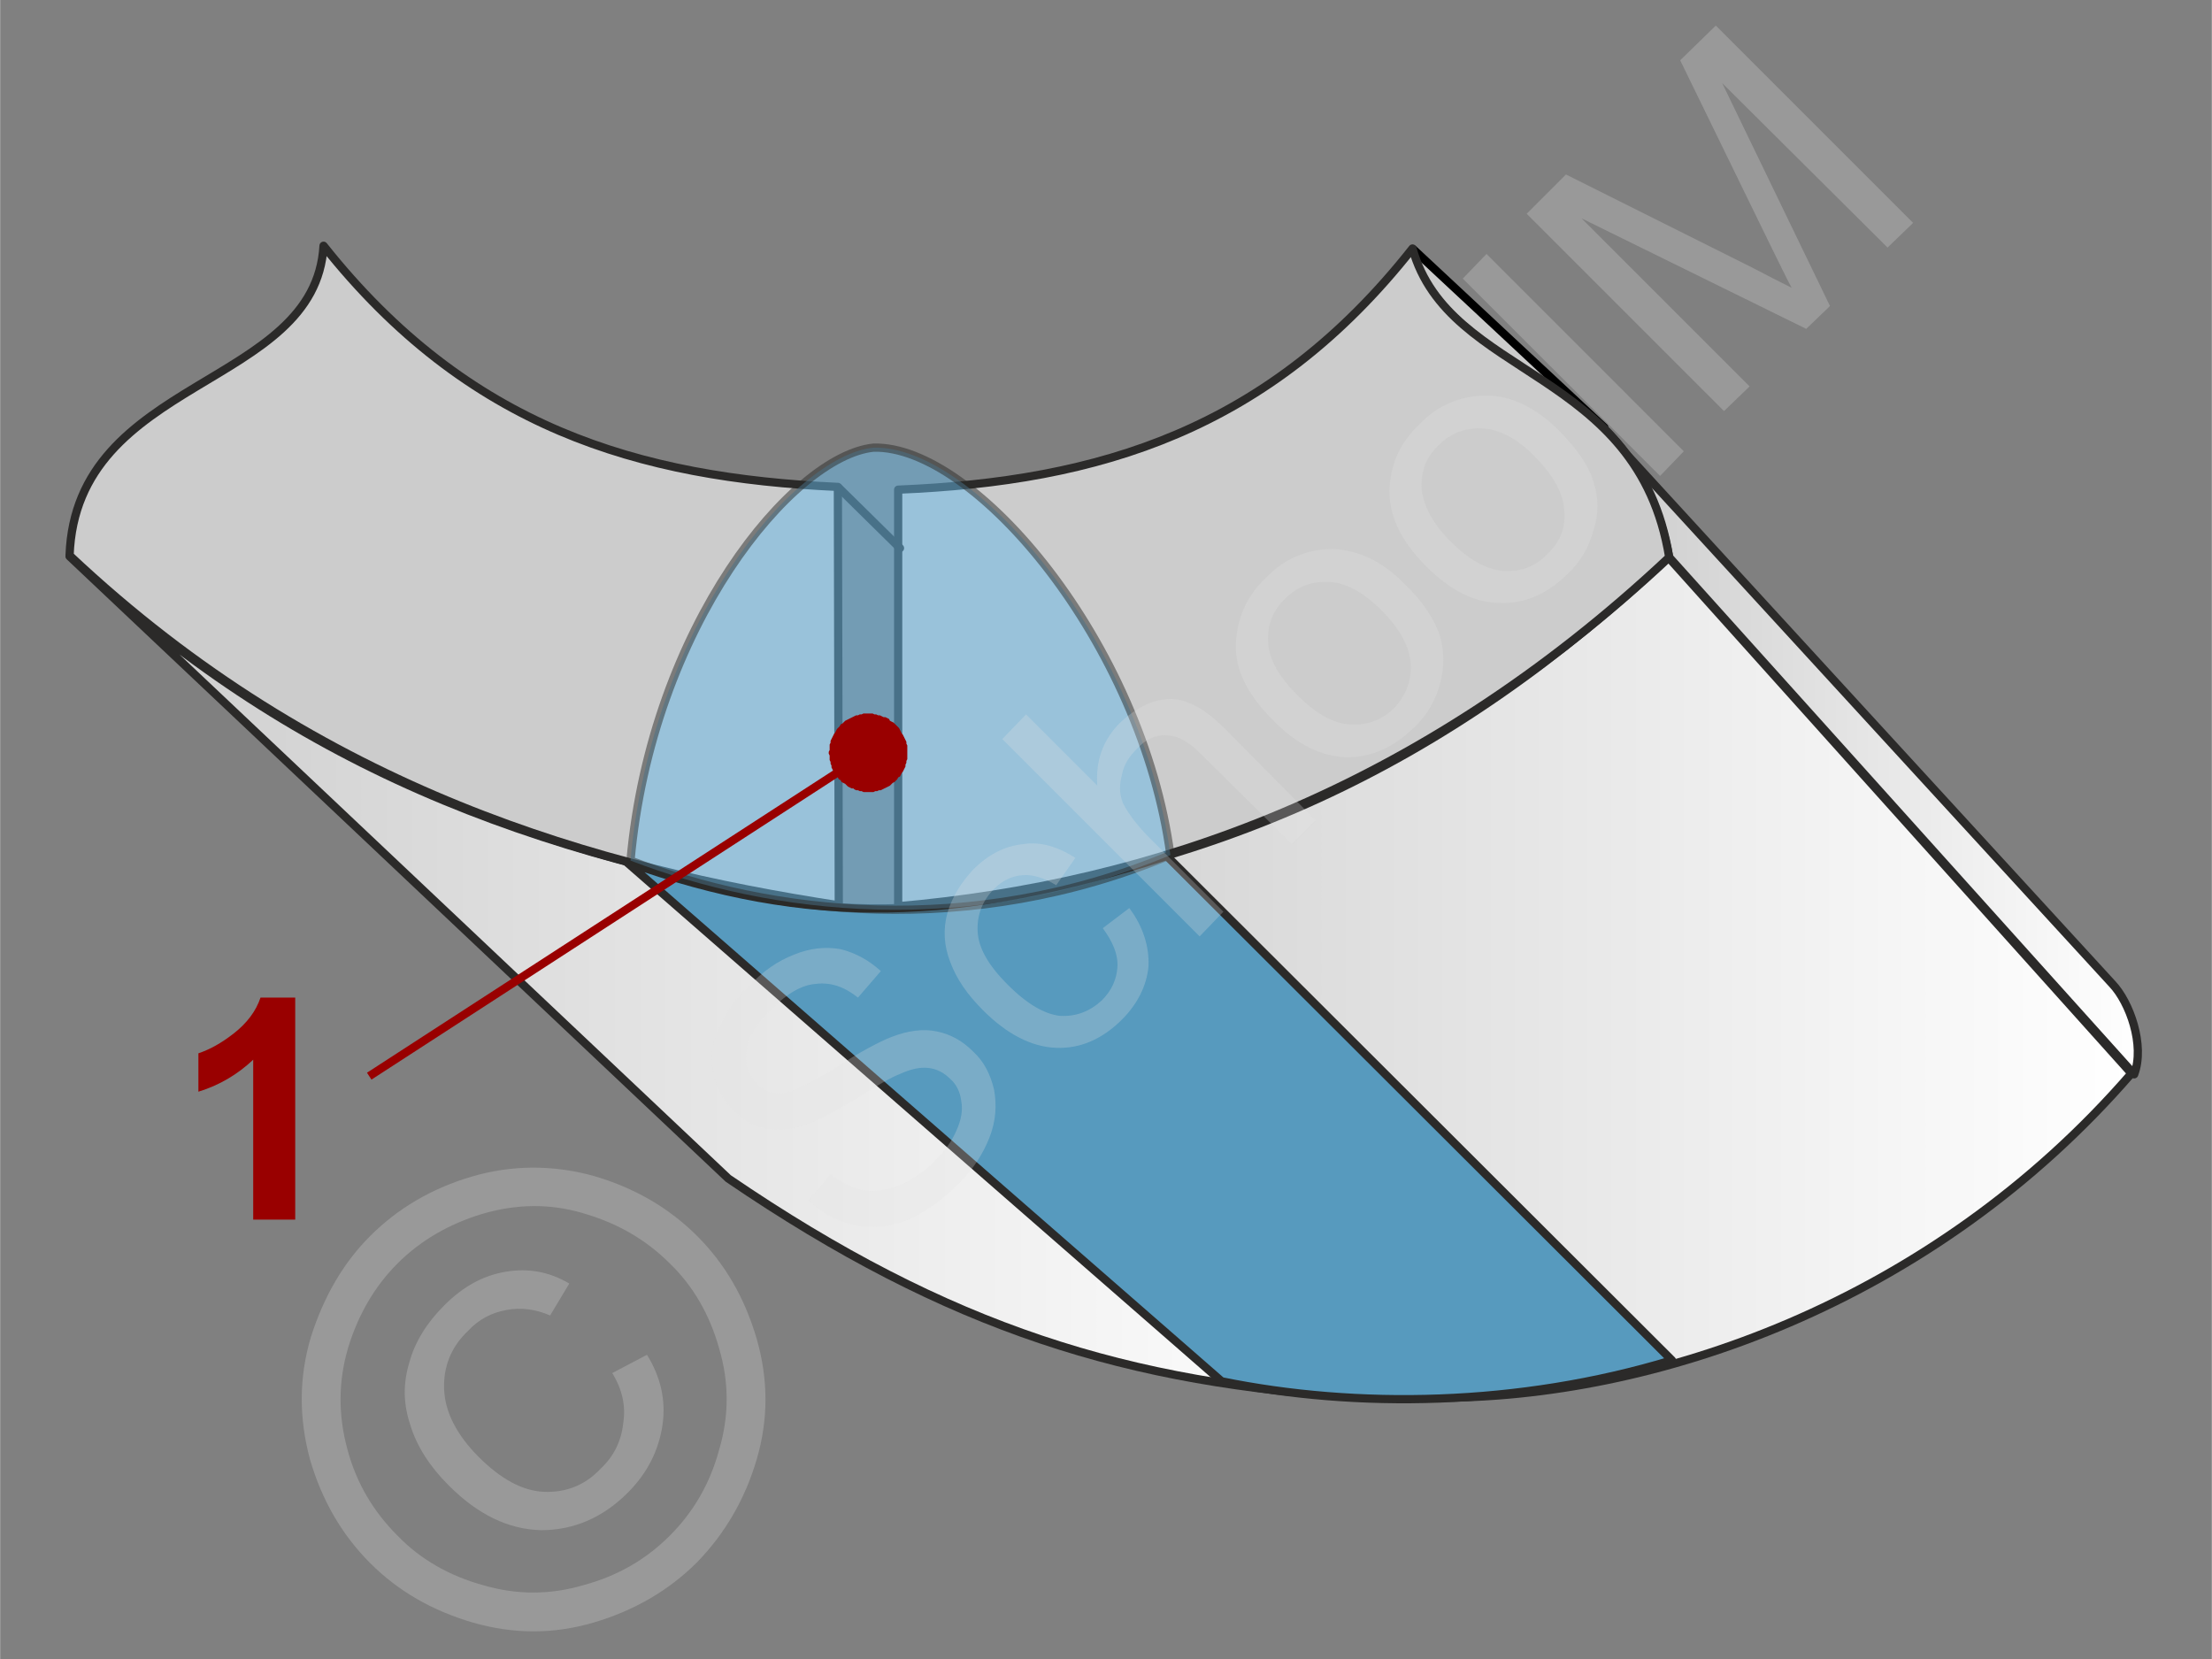
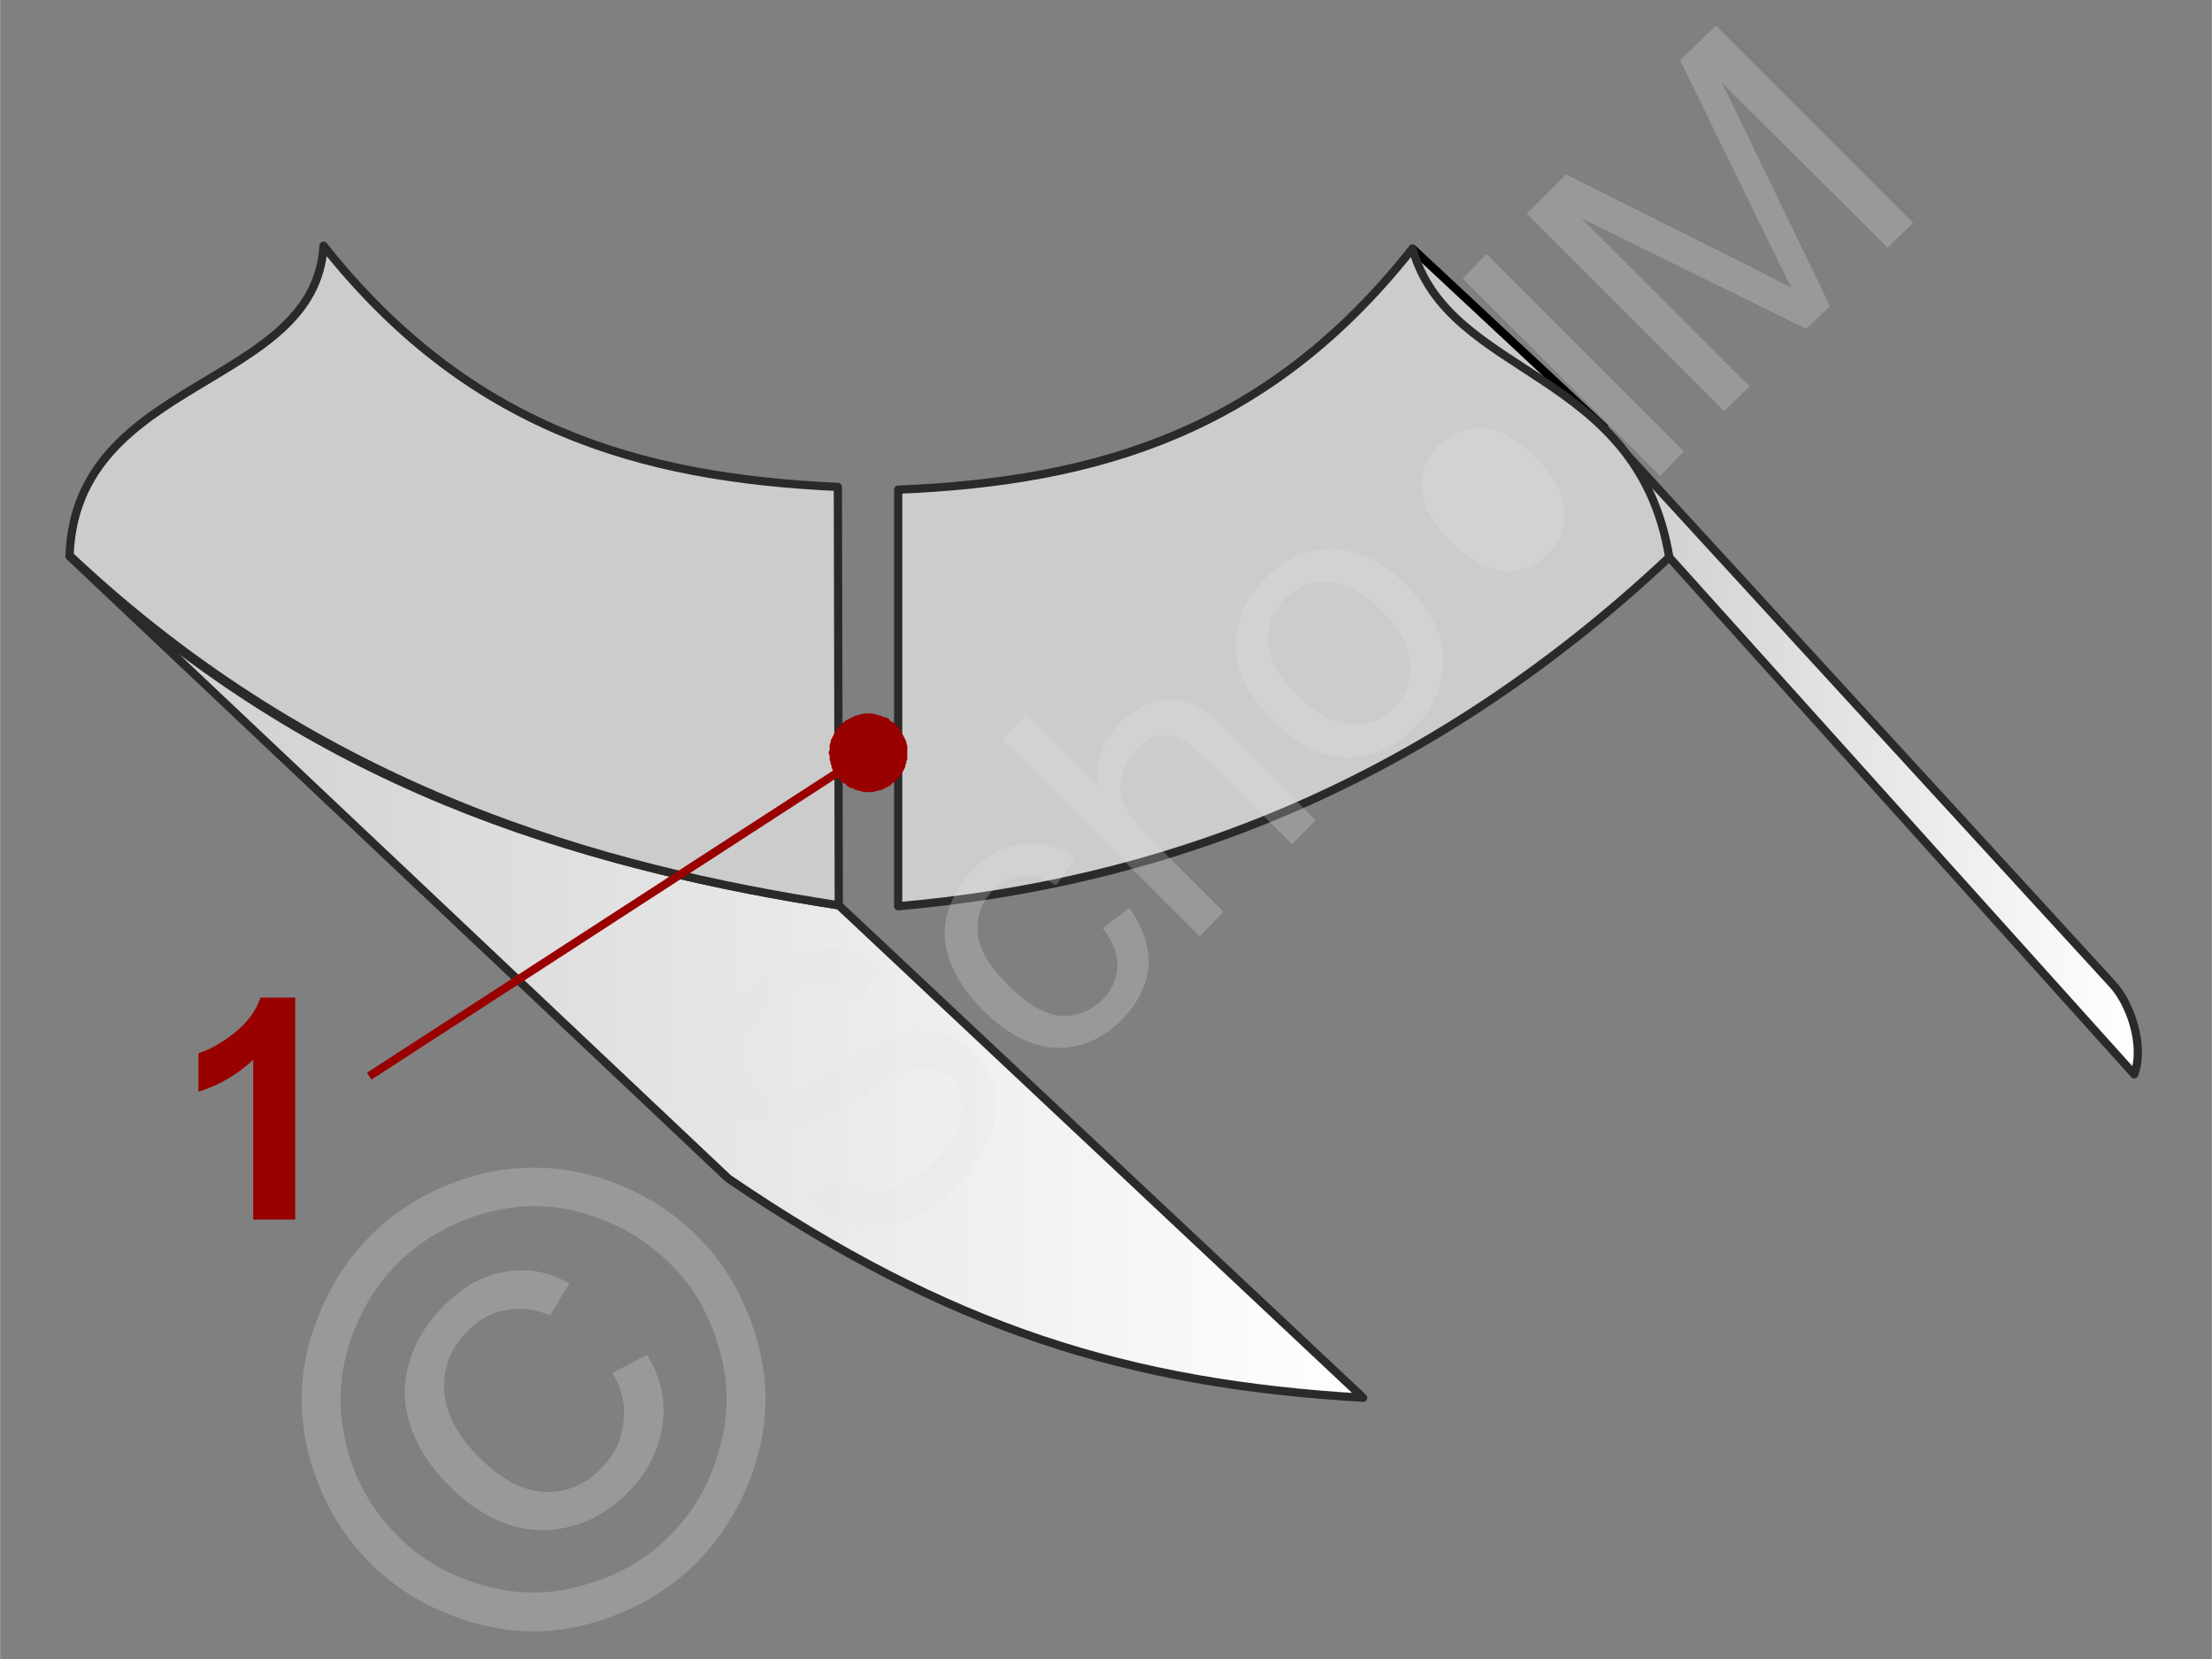
<svg xmlns="http://www.w3.org/2000/svg" xmlns:xlink="http://www.w3.org/1999/xlink" width="240px" height="180px" style="shape-rendering:geometricPrecision;text-rendering:geometricPrecision;image-rendering:optimizeQuality;fill-rule:evenodd;clip-rule:evenodd" viewBox="0 0 24.21 18.16">
  <rect x="0" y="0" width="24.21" height="18.16" fill="#808080" stroke="none" />
  <defs>
    <linearGradient id="id0" gradientUnits="userSpaceOnUse" x1="17.48" y1="8.19" x2="23.4" y2="8.19">
      <stop offset="0" style="stop-opacity:1;stop-color:#ccc" />
      <stop offset="1" style="stop-opacity:1;stop-color:white" />
    </linearGradient>
    <linearGradient id="id1" gradientUnits="userSpaceOnUse" xlink:href="#id0" x1="0.76" y1="10.7" x2="14.92" y2="10.7" />
    <linearGradient id="id2" gradientUnits="userSpaceOnUse" xlink:href="#id0" x1="9.83" y1="10.7" x2="23.33" y2="10.7" />
  </defs>
  <g id="Ebene_x0020_1">
    <g id="_1210862368">
      <g>
        <g>
          <path d="M17.56 4.68l-2.09 -1.95c0.14,0.86 1.4,1.32 2.09,1.95z" style="fill:#ccc;stroke:#000;stroke-width:.09;stroke-linecap:round;stroke-linejoin:round;stroke-miterlimit:22.926" />
          <path d="M14.92 15.3c-2.56,-0.15 -4.53,-0.75 -6.95,-2.4l-7.21 -6.81c2.41,2.27 5.02,3.29 8.42,3.82l5.74 5.39z" style="fill:url(#id1);stroke:#2b2a29;stroke-width:.09;stroke-linecap:round;stroke-linejoin:round;stroke-miterlimit:22.926" />
-           <path d="M15.72 15.3c2.36,0.01 5.42,-1.02 7.61,-3.55l-5.07 -5.65c-2.4,2.26 -4.98,3.5 -8.43,3.82l5.89 5.38z" style="fill:url(#id2);stroke:#2b2a29;stroke-width:.09;stroke-linecap:round;stroke-linejoin:round;stroke-miterlimit:22.926" />
          <path d="M23.36 11.76c0.12,-0.32 -0.05,-0.79 -0.24,-0.99l-5.64 -6.15c0.39,0.34 0.68,0.87 0.79,1.48l5.09 5.66z" style="fill:url(#id0);stroke:#2b2a29;stroke-width:.09;stroke-linecap:round;stroke-linejoin:round;stroke-miterlimit:22.926" />
          <path d="M9.18 9.91c-2.61,-0.4 -5.67,-1.24 -8.42,-3.83 0.07,-1.96 2.69,-1.83 2.78,-3.39 1.58,1.99 3.44,2.54 5.63,2.64l0.01 4.58z" style="fill:#ccc;stroke:#2b2a29;stroke-width:.09;stroke-linecap:round;stroke-linejoin:round;stroke-miterlimit:22.926" />
-           <path d="M6.85 9.43c2,0.72 3.66,0.67 5.92,-0.06l5.53 5.52c-1.68,0.51 -3.46,0.53 -4.93,0.23l-6.52 -5.69z" style="fill:#579abe;stroke:#2b2a29;stroke-width:.09;stroke-linejoin:round;stroke-miterlimit:22.926" />
          <path d="M9.83 9.92c2.75,-0.24 5.68,-1.23 8.44,-3.82 -0.34,-2.08 -2.41,-1.95 -2.81,-3.38 -1.57,1.99 -3.43,2.55 -5.63,2.64l0 4.56z" style="fill:#ccc;stroke:#2b2a29;stroke-width:.09;stroke-linecap:round;stroke-linejoin:round;stroke-miterlimit:22.926" />
-           <line x1="9.18" y1="5.34" x2="9.85" y2="6" style="fill:none;stroke:#2b2a29;stroke-width:.09;stroke-linecap:round;stroke-miterlimit:22.926" />
        </g>
-         <path d="M6.9 9.42c1.53,0.59 3.7,0.86 5.91,-0.06 -0.31,-2.32 -2.14,-4.49 -3.25,-4.46 -0.88,0.09 -2.43,1.95 -2.66,4.52z" style="fill:#66b8e8;fill-opacity:.502;stroke:#2b2a29;stroke-width:.09;stroke-linejoin:round;stroke-miterlimit:22.926;stroke-opacity:.502" />
        <path d="M3.23 13.35l-0.46 0 0 -1.75c-0.17,0.16 -0.37,0.28 -0.6,0.35l0 -0.42c0.12,-0.04 0.25,-0.11 0.39,-0.22 0.14,-0.11 0.24,-0.24 0.29,-0.39l0.38 0 0 2.43z" style="fill:#900;fill-rule:nonzero" />
        <g>
          <line x1="4.04" y1="11.78" x2="9.5" y2="8.24" style="fill:none;fill-rule:nonzero;stroke:#900;stroke-width:.09;stroke-miterlimit:22.926" />
          <polygon id="1" points="9.27,7.88 9.27,7.88 9.29,7.87 9.31,7.86 9.33,7.85 9.35,7.84 9.37,7.83 9.39,7.83 9.41,7.82 9.43,7.82 9.45,7.81 9.47,7.81 9.49,7.81 9.51,7.81 9.53,7.81 9.55,7.81 9.57,7.82 9.59,7.82 9.61,7.83 9.63,7.83 9.65,7.84 9.67,7.85 9.69,7.85 9.71,7.86 9.73,7.87 9.74,7.89 9.76,7.9 9.78,7.91 9.79,7.92 9.81,7.94 9.82,7.95 9.84,7.97 9.85,7.99 9.86,8.01 9.86,8.01 9.87,8.03 9.88,8.04 9.89,8.06 9.9,8.08 9.91,8.1 9.92,8.12 9.92,8.14 9.93,8.16 9.93,8.19 9.93,8.21 9.93,8.23 9.93,8.25 9.93,8.27 9.93,8.29 9.93,8.31 9.92,8.33 9.92,8.35 9.91,8.37 9.91,8.39 9.9,8.41 9.89,8.43 9.88,8.45 9.87,8.46 9.86,8.48 9.85,8.5 9.83,8.51 9.82,8.53 9.8,8.55 9.79,8.56 9.77,8.57 9.75,8.59 9.74,8.6 9.74,8.6 9.72,8.61 9.7,8.62 9.68,8.63 9.66,8.64 9.64,8.65 9.62,8.65 9.6,8.66 9.58,8.66 9.56,8.67 9.54,8.67 9.52,8.67 9.5,8.67 9.48,8.67 9.45,8.67 9.43,8.66 9.41,8.66 9.39,8.65 9.37,8.65 9.35,8.64 9.34,8.63 9.32,8.63 9.3,8.62 9.28,8.61 9.26,8.59 9.25,8.58 9.23,8.57 9.21,8.56 9.2,8.54 9.18,8.53 9.17,8.51 9.16,8.49 9.14,8.47 9.14,8.47 9.13,8.45 9.12,8.44 9.11,8.42 9.1,8.4 9.1,8.38 9.09,8.36 9.09,8.34 9.08,8.32 9.08,8.29 9.08,8.27 9.07,8.25 9.07,8.23 9.08,8.21 9.08,8.19 9.08,8.17 9.08,8.15 9.09,8.13 9.09,8.11 9.1,8.09 9.11,8.07 9.12,8.05 9.13,8.03 9.14,8.02 9.15,8 9.16,7.98 9.17,7.97 9.19,7.95 9.2,7.93 9.22,7.92 9.23,7.91 9.25,7.89" style="fill:#900" />
        </g>
      </g>
      <g id="_1210862488">
-         <polygon points="0,0 24.21,0 24.21,18.16 0,18.16" style="fill:none" />
        <g>
-           <path d="M8.85 13.14l0.24 -0.29c0.12,0.1 0.24,0.15 0.36,0.18 0.11,0.02 0.24,0 0.38,-0.05 0.15,-0.06 0.28,-0.15 0.4,-0.27 0.11,-0.11 0.19,-0.22 0.24,-0.34 0.05,-0.11 0.07,-0.22 0.05,-0.32 -0.01,-0.09 -0.05,-0.18 -0.12,-0.24 -0.07,-0.07 -0.15,-0.11 -0.24,-0.12 -0.09,-0.01 -0.19,0.01 -0.32,0.07 -0.08,0.03 -0.24,0.12 -0.49,0.28 -0.25,0.15 -0.43,0.24 -0.55,0.28 -0.16,0.05 -0.3,0.06 -0.43,0.03 -0.14,-0.03 -0.25,-0.1 -0.35,-0.2 -0.11,-0.11 -0.18,-0.24 -0.21,-0.4 -0.04,-0.15 -0.02,-0.31 0.05,-0.48 0.07,-0.17 0.18,-0.33 0.33,-0.47 0.16,-0.17 0.32,-0.28 0.5,-0.35 0.17,-0.07 0.34,-0.09 0.51,-0.06 0.16,0.04 0.31,0.12 0.44,0.24l-0.25 0.29c-0.15,-0.12 -0.3,-0.17 -0.46,-0.15 -0.15,0.01 -0.31,0.1 -0.48,0.27 -0.17,0.17 -0.27,0.33 -0.28,0.47 -0.02,0.14 0.02,0.26 0.11,0.35 0.07,0.08 0.17,0.11 0.27,0.11 0.11,-0.01 0.3,-0.1 0.59,-0.28 0.28,-0.18 0.49,-0.29 0.62,-0.34 0.18,-0.07 0.35,-0.09 0.49,-0.06 0.15,0.03 0.28,0.1 0.4,0.22 0.12,0.11 0.19,0.25 0.23,0.42 0.03,0.17 0.02,0.34 -0.05,0.52 -0.07,0.18 -0.18,0.35 -0.33,0.5 -0.2,0.2 -0.39,0.33 -0.58,0.41 -0.19,0.07 -0.38,0.09 -0.57,0.05 -0.19,-0.04 -0.36,-0.13 -0.5,-0.27zm3.22 -2.98l0.29 -0.22c0.15,0.2 0.22,0.42 0.21,0.64 -0.02,0.21 -0.12,0.41 -0.29,0.58 -0.21,0.21 -0.45,0.32 -0.72,0.31 -0.27,-0.01 -0.54,-0.15 -0.8,-0.41 -0.17,-0.17 -0.29,-0.34 -0.36,-0.53 -0.07,-0.18 -0.08,-0.36 -0.03,-0.54 0.05,-0.17 0.15,-0.33 0.28,-0.47 0.17,-0.17 0.35,-0.26 0.55,-0.28 0.19,-0.03 0.38,0.03 0.57,0.15l-0.21 0.3c-0.13,-0.08 -0.26,-0.12 -0.37,-0.11 -0.12,0.01 -0.22,0.06 -0.31,0.15 -0.13,0.13 -0.19,0.29 -0.18,0.47 0.01,0.18 0.12,0.37 0.33,0.58 0.21,0.21 0.4,0.32 0.57,0.34 0.18,0.01 0.33,-0.05 0.46,-0.17 0.11,-0.11 0.16,-0.23 0.17,-0.36 0.01,-0.14 -0.05,-0.28 -0.16,-0.43zm1.06 0.09l-2.16 -2.16 0.26 -0.27 0.78 0.78c-0.02,-0.27 0.06,-0.5 0.25,-0.69 0.12,-0.11 0.24,-0.19 0.37,-0.23 0.13,-0.04 0.26,-0.04 0.37,0.01 0.12,0.04 0.26,0.14 0.41,0.29l0.99 1 -0.26 0.26 -1 -0.99c-0.13,-0.13 -0.25,-0.2 -0.37,-0.2 -0.12,-0.01 -0.23,0.04 -0.33,0.15 -0.08,0.08 -0.14,0.17 -0.16,0.28 -0.03,0.11 -0.03,0.21 0.01,0.31 0.05,0.1 0.13,0.21 0.25,0.34l0.85 0.85 -0.26 0.27zm0.8 -2.37c-0.29,-0.29 -0.43,-0.58 -0.4,-0.88 0.02,-0.25 0.12,-0.48 0.32,-0.67 0.21,-0.22 0.46,-0.32 0.74,-0.32 0.27,0.01 0.54,0.13 0.78,0.38 0.21,0.2 0.33,0.39 0.39,0.57 0.05,0.17 0.05,0.35 0,0.53 -0.05,0.18 -0.14,0.34 -0.28,0.47 -0.22,0.22 -0.47,0.33 -0.74,0.33 -0.28,-0.01 -0.55,-0.14 -0.81,-0.41zm0.27 -0.27c0.2,0.2 0.39,0.31 0.58,0.32 0.19,0.01 0.35,-0.05 0.48,-0.18 0.13,-0.14 0.19,-0.3 0.18,-0.48 -0.01,-0.19 -0.12,-0.39 -0.32,-0.59 -0.2,-0.2 -0.39,-0.3 -0.57,-0.31 -0.19,-0.01 -0.35,0.05 -0.48,0.18 -0.14,0.13 -0.2,0.29 -0.19,0.48 0.01,0.19 0.12,0.38 0.32,0.58zm1.41 -1.41c-0.29,-0.29 -0.42,-0.58 -0.4,-0.88 0.02,-0.26 0.12,-0.48 0.32,-0.67 0.21,-0.22 0.46,-0.32 0.74,-0.32 0.27,0 0.54,0.13 0.79,0.38 0.2,0.2 0.33,0.39 0.38,0.56 0.06,0.18 0.06,0.36 0,0.54 -0.05,0.18 -0.14,0.34 -0.28,0.47 -0.22,0.22 -0.47,0.33 -0.74,0.32 -0.28,0 -0.55,-0.14 -0.81,-0.4zm0.27 -0.27c0.2,0.2 0.4,0.31 0.58,0.32 0.19,0.01 0.35,-0.05 0.48,-0.19 0.14,-0.13 0.2,-0.29 0.18,-0.48 -0.01,-0.18 -0.12,-0.38 -0.32,-0.58 -0.19,-0.2 -0.39,-0.3 -0.57,-0.31 -0.19,-0.01 -0.35,0.05 -0.48,0.18 -0.14,0.13 -0.2,0.29 -0.19,0.48 0.02,0.19 0.12,0.38 0.32,0.58zm2.29 -0.72l-2.16 -2.16 0.26 -0.27 2.16 2.16 -0.26 0.27zm0.7 -0.71l-2.16 -2.16 0.43 -0.43 2.04 1.02c0.19,0.1 0.33,0.17 0.43,0.22 -0.06,-0.11 -0.13,-0.26 -0.23,-0.46l-0.99 -2.03 0.39 -0.38 2.16 2.16 -0.28 0.27 -1.81 -1.8 1.18 2.44 -0.26 0.25 -2.46 -1.21 1.84 1.84 -0.28 0.27z" style="fill:#e6e6e6;fill-rule:nonzero;fill-opacity:.251" />
+           <path d="M8.85 13.14l0.24 -0.29c0.12,0.1 0.24,0.15 0.36,0.18 0.11,0.02 0.24,0 0.38,-0.05 0.15,-0.06 0.28,-0.15 0.4,-0.27 0.11,-0.11 0.19,-0.22 0.24,-0.34 0.05,-0.11 0.07,-0.22 0.05,-0.32 -0.01,-0.09 -0.05,-0.18 -0.12,-0.24 -0.07,-0.07 -0.15,-0.11 -0.24,-0.12 -0.09,-0.01 -0.19,0.01 -0.32,0.07 -0.08,0.03 -0.24,0.12 -0.49,0.28 -0.25,0.15 -0.43,0.24 -0.55,0.28 -0.16,0.05 -0.3,0.06 -0.43,0.03 -0.14,-0.03 -0.25,-0.1 -0.35,-0.2 -0.11,-0.11 -0.18,-0.24 -0.21,-0.4 -0.04,-0.15 -0.02,-0.31 0.05,-0.48 0.07,-0.17 0.18,-0.33 0.33,-0.47 0.16,-0.17 0.32,-0.28 0.5,-0.35 0.17,-0.07 0.34,-0.09 0.51,-0.06 0.16,0.04 0.31,0.12 0.44,0.24l-0.25 0.29c-0.15,-0.12 -0.3,-0.17 -0.46,-0.15 -0.15,0.01 -0.31,0.1 -0.48,0.27 -0.17,0.17 -0.27,0.33 -0.28,0.47 -0.02,0.14 0.02,0.26 0.11,0.35 0.07,0.08 0.17,0.11 0.27,0.11 0.11,-0.01 0.3,-0.1 0.59,-0.28 0.28,-0.18 0.49,-0.29 0.62,-0.34 0.18,-0.07 0.35,-0.09 0.49,-0.06 0.15,0.03 0.28,0.1 0.4,0.22 0.12,0.11 0.19,0.25 0.23,0.42 0.03,0.17 0.02,0.34 -0.05,0.52 -0.07,0.18 -0.18,0.35 -0.33,0.5 -0.2,0.2 -0.39,0.33 -0.58,0.41 -0.19,0.07 -0.38,0.09 -0.57,0.05 -0.19,-0.04 -0.36,-0.13 -0.5,-0.27zm3.22 -2.98l0.29 -0.22c0.15,0.2 0.22,0.42 0.21,0.64 -0.02,0.21 -0.12,0.41 -0.29,0.58 -0.21,0.21 -0.45,0.32 -0.72,0.31 -0.27,-0.01 -0.54,-0.15 -0.8,-0.41 -0.17,-0.17 -0.29,-0.34 -0.36,-0.53 -0.07,-0.18 -0.08,-0.36 -0.03,-0.54 0.05,-0.17 0.15,-0.33 0.28,-0.47 0.17,-0.17 0.35,-0.26 0.55,-0.28 0.19,-0.03 0.38,0.03 0.57,0.15l-0.21 0.3c-0.13,-0.08 -0.26,-0.12 -0.37,-0.11 -0.12,0.01 -0.22,0.06 -0.31,0.15 -0.13,0.13 -0.19,0.29 -0.18,0.47 0.01,0.18 0.12,0.37 0.33,0.58 0.21,0.21 0.4,0.32 0.57,0.34 0.18,0.01 0.33,-0.05 0.46,-0.17 0.11,-0.11 0.16,-0.23 0.17,-0.36 0.01,-0.14 -0.05,-0.28 -0.16,-0.43zm1.06 0.09l-2.16 -2.16 0.26 -0.27 0.78 0.78c-0.02,-0.27 0.06,-0.5 0.25,-0.69 0.12,-0.11 0.24,-0.19 0.37,-0.23 0.13,-0.04 0.26,-0.04 0.37,0.01 0.12,0.04 0.26,0.14 0.41,0.29l0.99 1 -0.26 0.26 -1 -0.99c-0.13,-0.13 -0.25,-0.2 -0.37,-0.2 -0.12,-0.01 -0.23,0.04 -0.33,0.15 -0.08,0.08 -0.14,0.17 -0.16,0.28 -0.03,0.11 -0.03,0.21 0.01,0.31 0.05,0.1 0.13,0.21 0.25,0.34l0.85 0.85 -0.26 0.27zm0.8 -2.37c-0.29,-0.29 -0.43,-0.58 -0.4,-0.88 0.02,-0.25 0.12,-0.48 0.32,-0.67 0.21,-0.22 0.46,-0.32 0.74,-0.32 0.27,0.01 0.54,0.13 0.78,0.38 0.21,0.2 0.33,0.39 0.39,0.57 0.05,0.17 0.05,0.35 0,0.53 -0.05,0.18 -0.14,0.34 -0.28,0.47 -0.22,0.22 -0.47,0.33 -0.74,0.33 -0.28,-0.01 -0.55,-0.14 -0.81,-0.41zm0.27 -0.27c0.2,0.2 0.39,0.31 0.58,0.32 0.19,0.01 0.35,-0.05 0.48,-0.18 0.13,-0.14 0.19,-0.3 0.18,-0.48 -0.01,-0.19 -0.12,-0.39 -0.32,-0.59 -0.2,-0.2 -0.39,-0.3 -0.57,-0.31 -0.19,-0.01 -0.35,0.05 -0.48,0.18 -0.14,0.13 -0.2,0.29 -0.19,0.48 0.01,0.19 0.12,0.38 0.32,0.58zm1.41 -1.41zm0.27 -0.27c0.2,0.2 0.4,0.31 0.58,0.32 0.19,0.01 0.35,-0.05 0.48,-0.19 0.14,-0.13 0.2,-0.29 0.18,-0.48 -0.01,-0.18 -0.12,-0.38 -0.32,-0.58 -0.19,-0.2 -0.39,-0.3 -0.57,-0.31 -0.19,-0.01 -0.35,0.05 -0.48,0.18 -0.14,0.13 -0.2,0.29 -0.19,0.48 0.02,0.19 0.12,0.38 0.32,0.58zm2.29 -0.72l-2.16 -2.16 0.26 -0.27 2.16 2.16 -0.26 0.27zm0.7 -0.71l-2.16 -2.16 0.43 -0.43 2.04 1.02c0.19,0.1 0.33,0.17 0.43,0.22 -0.06,-0.11 -0.13,-0.26 -0.23,-0.46l-0.99 -2.03 0.39 -0.38 2.16 2.16 -0.28 0.27 -1.81 -1.8 1.18 2.44 -0.26 0.25 -2.46 -1.21 1.84 1.84 -0.28 0.27z" style="fill:#e6e6e6;fill-rule:nonzero;fill-opacity:.251" />
          <path d="M4.05 13.53c0.3,-0.3 0.67,-0.52 1.11,-0.65 0.44,-0.13 0.89,-0.13 1.33,-0.01 0.45,0.13 0.83,0.35 1.14,0.66 0.31,0.31 0.52,0.68 0.65,1.12 0.13,0.45 0.13,0.89 0,1.33 -0.13,0.44 -0.35,0.81 -0.65,1.12 -0.31,0.31 -0.69,0.53 -1.13,0.66 -0.44,0.13 -0.88,0.13 -1.33,0 -0.44,-0.13 -0.81,-0.34 -1.12,-0.65 -0.31,-0.31 -0.53,-0.69 -0.66,-1.14 -0.12,-0.45 -0.12,-0.89 0.01,-1.33 0.14,-0.44 0.35,-0.81 0.65,-1.11zm0.3 0.3c-0.25,0.25 -0.43,0.56 -0.54,0.92 -0.11,0.37 -0.11,0.74 -0.01,1.11 0.1,0.38 0.29,0.69 0.55,0.95 0.25,0.26 0.57,0.44 0.93,0.54 0.37,0.11 0.74,0.11 1.11,0 0.37,-0.1 0.68,-0.28 0.94,-0.54 0.26,-0.26 0.44,-0.57 0.54,-0.94 0.11,-0.37 0.11,-0.74 0,-1.11 -0.1,-0.36 -0.28,-0.68 -0.54,-0.93 -0.26,-0.26 -0.57,-0.44 -0.95,-0.55 -0.37,-0.11 -0.74,-0.1 -1.11,0.01 -0.36,0.11 -0.67,0.29 -0.92,0.54zm2.35 1.2l0.38 -0.2c0.15,0.24 0.21,0.5 0.17,0.77 -0.04,0.27 -0.16,0.52 -0.38,0.74 -0.28,0.28 -0.6,0.41 -0.95,0.41 -0.36,-0.01 -0.69,-0.17 -1.01,-0.49 -0.21,-0.21 -0.35,-0.43 -0.42,-0.66 -0.08,-0.24 -0.08,-0.46 -0.01,-0.69 0.06,-0.22 0.19,-0.43 0.38,-0.62 0.21,-0.21 0.43,-0.33 0.68,-0.37 0.24,-0.04 0.47,0 0.69,0.13l-0.21 0.35c-0.16,-0.07 -0.32,-0.09 -0.48,-0.06 -0.16,0.03 -0.3,0.1 -0.42,0.23 -0.19,0.18 -0.27,0.4 -0.26,0.64 0.01,0.25 0.14,0.5 0.38,0.74 0.24,0.24 0.48,0.37 0.71,0.38 0.24,0.01 0.45,-0.07 0.62,-0.25 0.15,-0.14 0.23,-0.31 0.25,-0.5 0.03,-0.19 -0.01,-0.37 -0.12,-0.55z" style="fill:#e6e6e6;fill-rule:nonzero;fill-opacity:.251" />
        </g>
      </g>
    </g>
  </g>
</svg>